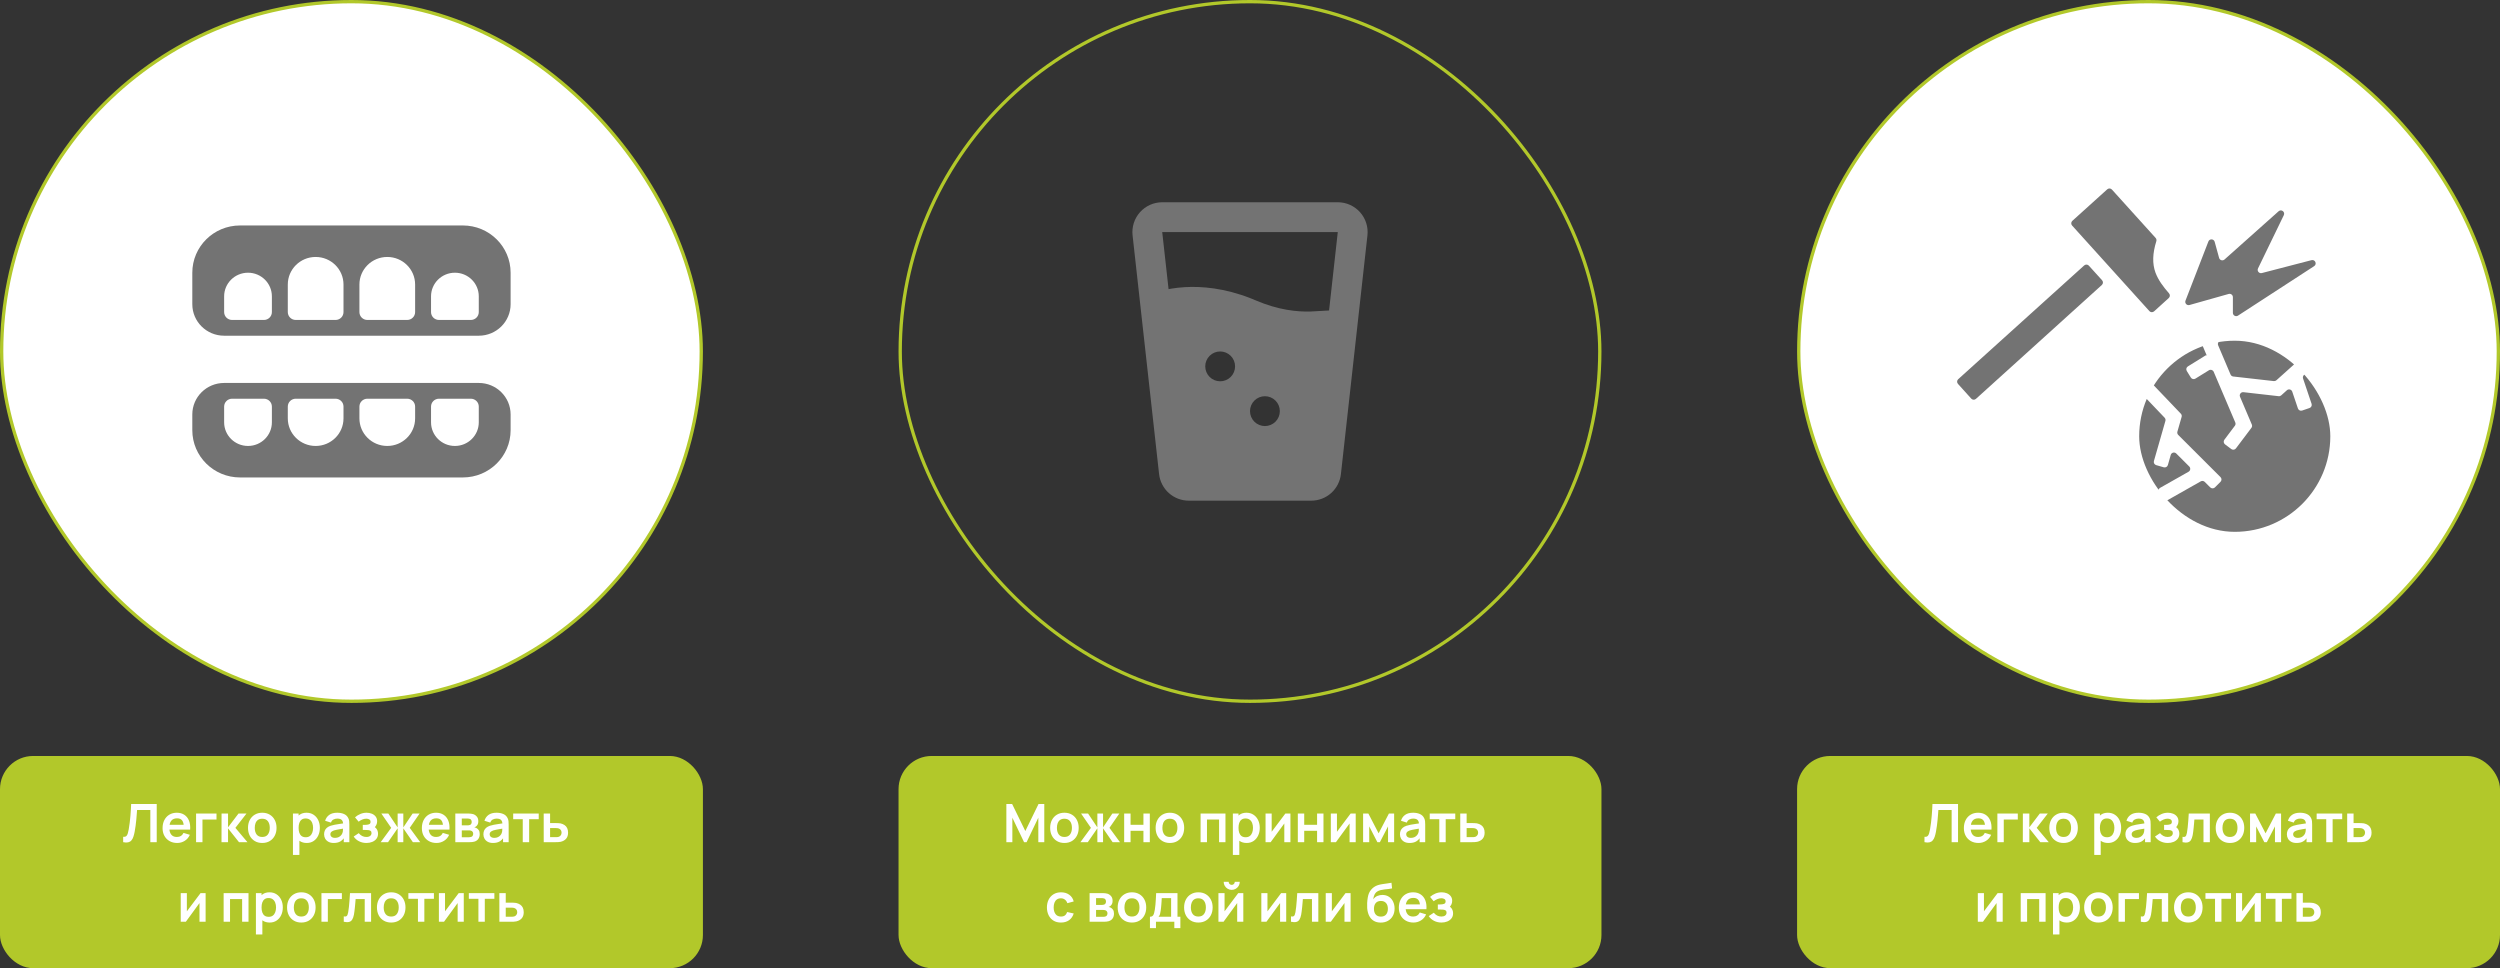
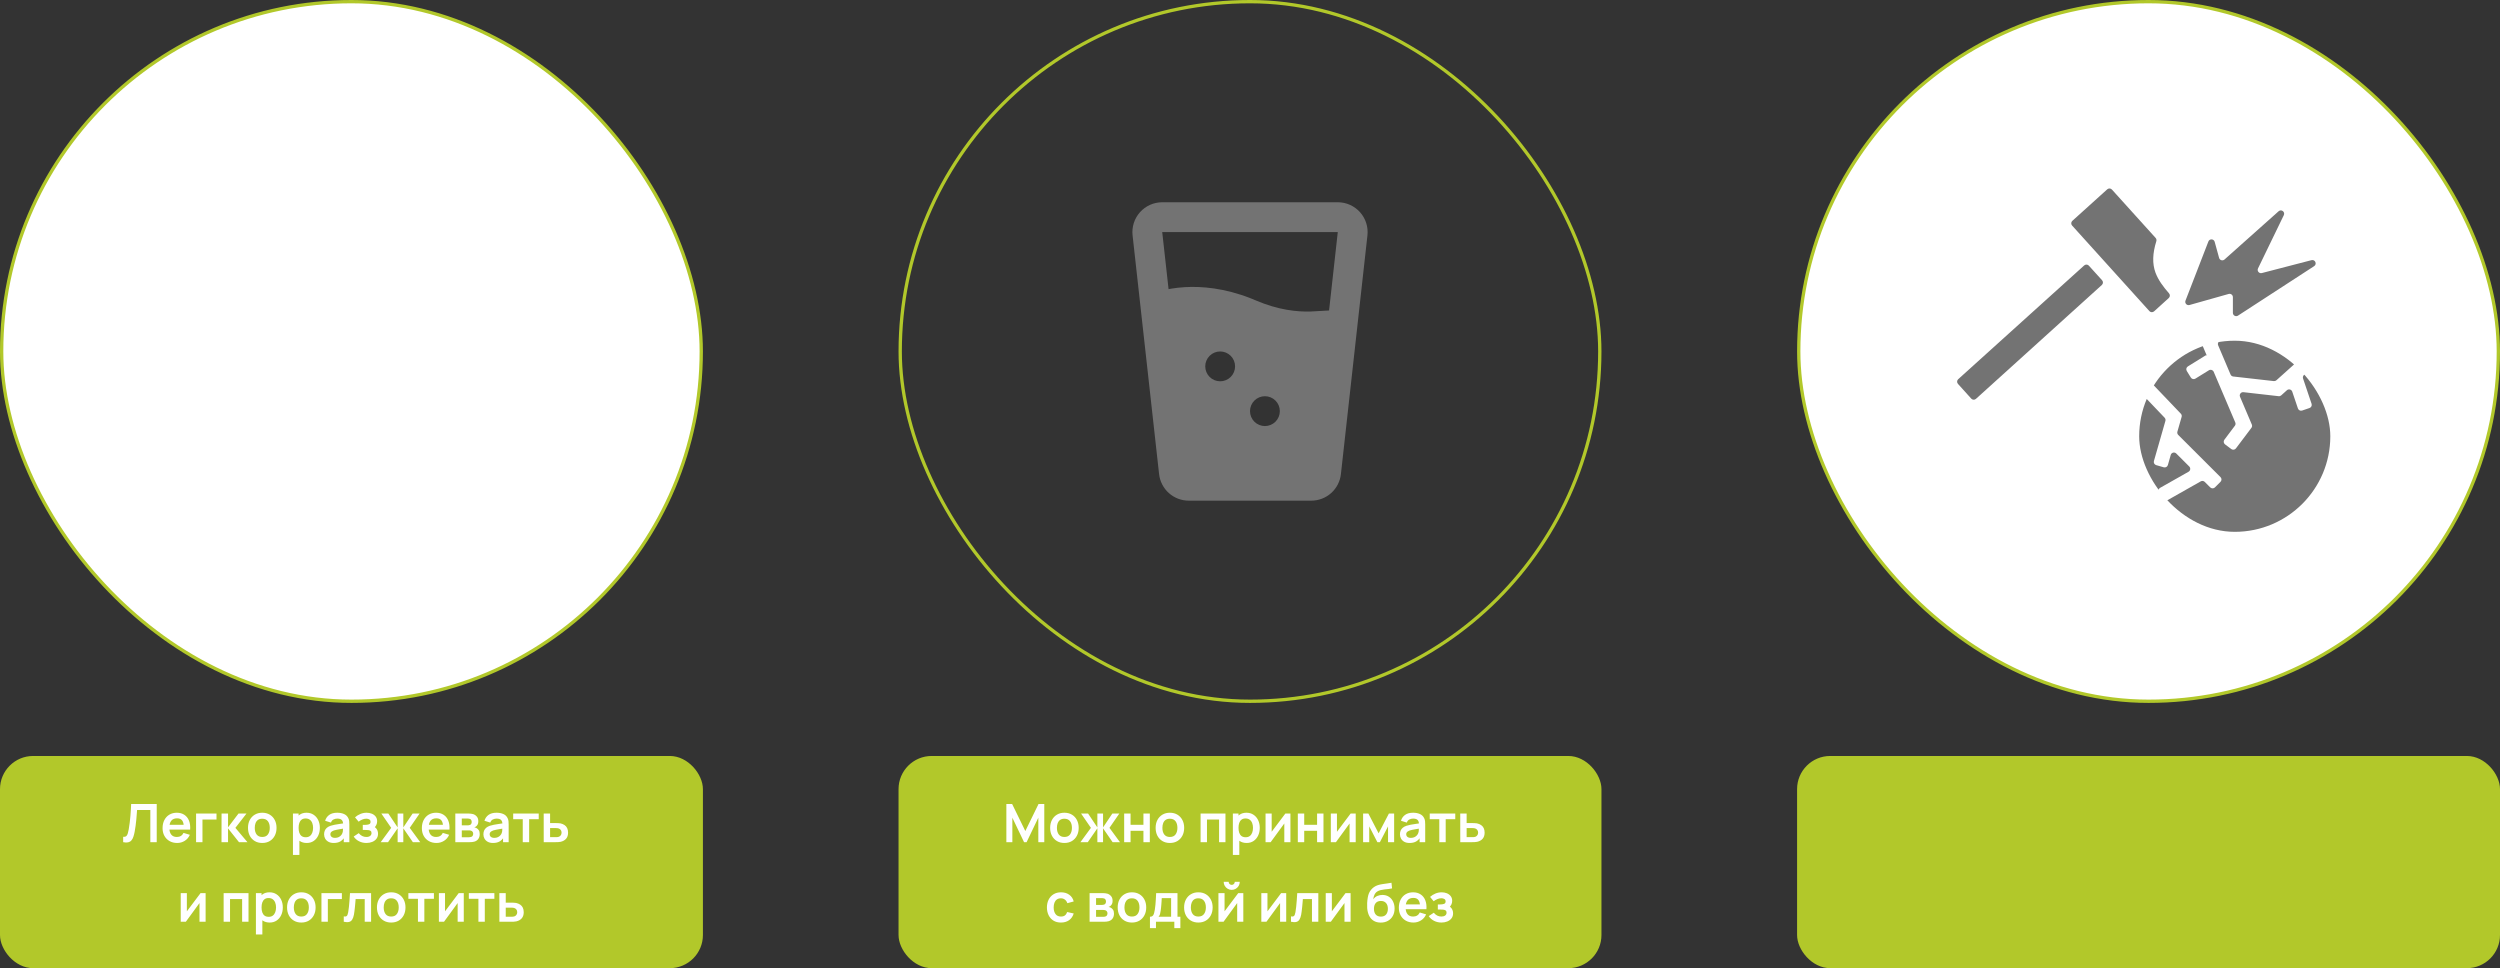
<svg xmlns="http://www.w3.org/2000/svg" width="754" height="292" viewBox="0 0 754 292" fill="none">
  <rect x="0" y="0" width="754" height="292" fill="#333333" stroke="none" />
  <rect y="228" width="212" height="64" rx="10" fill="#B2C82A" />
  <path d="M37.148 254V252.384C37.404 252.4 37.62 252.381 37.796 252.328C37.972 252.269 38.119 252.16 38.236 252C38.359 251.835 38.465 251.603 38.556 251.304C38.647 251 38.735 250.619 38.82 250.16C38.943 249.504 39.044 248.821 39.124 248.112C39.209 247.397 39.282 246.696 39.34 246.008C39.399 245.315 39.444 244.664 39.476 244.056C39.508 243.448 39.535 242.923 39.556 242.48H47.268V254H45.34V244.288H41.34C41.313 244.645 41.282 245.077 41.244 245.584C41.212 246.085 41.167 246.629 41.108 247.216C41.055 247.803 40.986 248.411 40.9 249.04C40.82 249.669 40.721 250.288 40.604 250.896C40.498 251.451 40.37 251.949 40.22 252.392C40.071 252.829 39.871 253.192 39.62 253.48C39.375 253.763 39.052 253.952 38.652 254.048C38.258 254.144 37.756 254.128 37.148 254ZM53.439 254.24C52.564 254.24 51.796 254.051 51.135 253.672C50.473 253.293 49.956 252.768 49.583 252.096C49.215 251.424 49.031 250.651 49.031 249.776C49.031 248.832 49.212 248.013 49.575 247.32C49.937 246.621 50.441 246.08 51.087 245.696C51.732 245.312 52.479 245.12 53.327 245.12C54.223 245.12 54.983 245.331 55.607 245.752C56.236 246.168 56.703 246.757 57.007 247.52C57.311 248.283 57.425 249.181 57.351 250.216H55.439V249.512C55.433 248.573 55.268 247.888 54.943 247.456C54.617 247.024 54.105 246.808 53.407 246.808C52.617 246.808 52.031 247.053 51.647 247.544C51.263 248.029 51.071 248.741 51.071 249.68C51.071 250.555 51.263 251.232 51.647 251.712C52.031 252.192 52.591 252.432 53.327 252.432C53.801 252.432 54.209 252.328 54.551 252.12C54.897 251.907 55.164 251.6 55.351 251.2L57.255 251.776C56.924 252.555 56.412 253.16 55.719 253.592C55.031 254.024 54.271 254.24 53.439 254.24ZM50.463 250.216V248.76H56.407V250.216H50.463ZM59.136 254V245.36H65.296V247.168H61.064V254H59.136ZM66.807 254L66.823 245.36H68.775V249.52L71.935 245.36H74.343L70.991 249.68L74.631 254H72.079L68.775 249.84V254H66.807ZM79.092 254.24C78.228 254.24 77.474 254.045 76.828 253.656C76.183 253.267 75.682 252.731 75.324 252.048C74.972 251.36 74.796 250.571 74.796 249.68C74.796 248.773 74.978 247.979 75.34 247.296C75.703 246.613 76.207 246.08 76.852 245.696C77.498 245.312 78.244 245.12 79.092 245.12C79.962 245.12 80.719 245.315 81.364 245.704C82.01 246.093 82.511 246.632 82.868 247.32C83.226 248.003 83.404 248.789 83.404 249.68C83.404 250.576 83.223 251.368 82.86 252.056C82.503 252.739 82.002 253.275 81.356 253.664C80.711 254.048 79.956 254.24 79.092 254.24ZM79.092 252.432C79.86 252.432 80.431 252.176 80.804 251.664C81.178 251.152 81.364 250.491 81.364 249.68C81.364 248.843 81.175 248.176 80.796 247.68C80.418 247.179 79.85 246.928 79.092 246.928C78.575 246.928 78.148 247.045 77.812 247.28C77.482 247.509 77.236 247.832 77.076 248.248C76.916 248.659 76.836 249.136 76.836 249.68C76.836 250.517 77.026 251.187 77.404 251.688C77.788 252.184 78.351 252.432 79.092 252.432ZM92.522 254.24C91.679 254.24 90.973 254.04 90.402 253.64C89.831 253.24 89.402 252.696 89.114 252.008C88.826 251.315 88.682 250.539 88.682 249.68C88.682 248.811 88.826 248.032 89.114 247.344C89.402 246.656 89.823 246.115 90.378 245.72C90.938 245.32 91.629 245.12 92.45 245.12C93.266 245.12 93.973 245.32 94.57 245.72C95.173 246.115 95.639 246.656 95.97 247.344C96.301 248.027 96.466 248.805 96.466 249.68C96.466 250.544 96.303 251.32 95.978 252.008C95.653 252.696 95.194 253.24 94.602 253.64C94.01 254.04 93.317 254.24 92.522 254.24ZM88.354 257.84V245.36H90.058V251.424H90.298V257.84H88.354ZM92.226 252.512C92.727 252.512 93.141 252.387 93.466 252.136C93.791 251.885 94.031 251.547 94.186 251.12C94.346 250.688 94.426 250.208 94.426 249.68C94.426 249.157 94.346 248.683 94.186 248.256C94.026 247.824 93.778 247.483 93.442 247.232C93.106 246.976 92.679 246.848 92.162 246.848C91.671 246.848 91.271 246.968 90.962 247.208C90.653 247.443 90.423 247.773 90.274 248.2C90.13 248.621 90.058 249.115 90.058 249.68C90.058 250.24 90.13 250.733 90.274 251.16C90.423 251.587 90.655 251.92 90.97 252.16C91.29 252.395 91.709 252.512 92.226 252.512ZM100.645 254.24C100.021 254.24 99.493 254.123 99.061 253.888C98.629 253.648 98.301 253.331 98.077 252.936C97.859 252.541 97.749 252.107 97.749 251.632C97.749 251.216 97.819 250.843 97.957 250.512C98.096 250.176 98.309 249.888 98.597 249.648C98.885 249.403 99.259 249.203 99.717 249.048C100.064 248.936 100.469 248.835 100.933 248.744C101.403 248.653 101.909 248.571 102.453 248.496C103.003 248.416 103.576 248.331 104.173 248.24L103.485 248.632C103.491 248.035 103.357 247.595 103.085 247.312C102.813 247.029 102.355 246.888 101.709 246.888C101.32 246.888 100.944 246.979 100.581 247.16C100.219 247.341 99.965 247.653 99.821 248.096L98.061 247.544C98.275 246.813 98.68 246.227 99.277 245.784C99.88 245.341 100.691 245.12 101.709 245.12C102.477 245.12 103.152 245.245 103.733 245.496C104.32 245.747 104.755 246.157 105.037 246.728C105.192 247.032 105.285 247.344 105.317 247.664C105.349 247.979 105.365 248.323 105.365 248.696V254H103.677V252.128L103.957 252.432C103.568 253.056 103.112 253.515 102.589 253.808C102.072 254.096 101.424 254.24 100.645 254.24ZM101.029 252.704C101.467 252.704 101.84 252.627 102.149 252.472C102.459 252.317 102.704 252.128 102.885 251.904C103.072 251.68 103.197 251.469 103.261 251.272C103.363 251.027 103.419 250.747 103.429 250.432C103.445 250.112 103.453 249.853 103.453 249.656L104.045 249.832C103.464 249.923 102.965 250.003 102.549 250.072C102.133 250.141 101.776 250.208 101.477 250.272C101.179 250.331 100.915 250.397 100.685 250.472C100.461 250.552 100.272 250.645 100.117 250.752C99.963 250.859 99.843 250.981 99.757 251.12C99.677 251.259 99.637 251.421 99.637 251.608C99.637 251.821 99.691 252.011 99.797 252.176C99.904 252.336 100.059 252.464 100.261 252.56C100.469 252.656 100.725 252.704 101.029 252.704ZM110.52 254.24C109.699 254.24 108.949 254.067 108.272 253.72C107.595 253.373 107.061 252.899 106.672 252.296L108.192 251.28C108.501 251.648 108.845 251.933 109.224 252.136C109.603 252.333 110.024 252.432 110.488 252.432C110.973 252.432 111.355 252.325 111.632 252.112C111.909 251.899 112.048 251.613 112.048 251.256C112.048 250.941 111.955 250.72 111.768 250.592C111.581 250.459 111.336 250.379 111.032 250.352C110.728 250.325 110.403 250.312 110.056 250.312H109.416V248.784H110.048C110.533 248.784 110.939 248.728 111.264 248.616C111.595 248.504 111.76 248.256 111.76 247.872C111.76 247.525 111.632 247.28 111.376 247.136C111.12 246.987 110.821 246.912 110.48 246.912C110.064 246.912 109.653 247 109.248 247.176C108.843 247.352 108.48 247.565 108.16 247.816L107.072 246.504C107.552 246.077 108.088 245.741 108.68 245.496C109.272 245.245 109.904 245.12 110.576 245.12C111.131 245.12 111.648 245.216 112.128 245.408C112.613 245.6 113.003 245.888 113.296 246.272C113.595 246.656 113.744 247.131 113.744 247.696C113.744 248.101 113.656 248.483 113.48 248.84C113.309 249.197 113.035 249.536 112.656 249.856L112.632 249.232C112.925 249.355 113.173 249.525 113.376 249.744C113.584 249.963 113.741 250.219 113.848 250.512C113.96 250.805 114.016 251.117 114.016 251.448C114.016 252.051 113.856 252.56 113.536 252.976C113.216 253.392 112.789 253.707 112.256 253.92C111.728 254.133 111.149 254.24 110.52 254.24ZM114.816 254L117.984 249.68L115.008 245.36H117.12L119.928 249.544V245.36H121.64V249.544L124.448 245.36H126.552L123.576 249.68L126.744 254H124.52L121.64 249.816V254H119.928V249.816L117.04 254H114.816ZM131.642 254.24C130.767 254.24 129.999 254.051 129.338 253.672C128.676 253.293 128.159 252.768 127.786 252.096C127.418 251.424 127.234 250.651 127.234 249.776C127.234 248.832 127.415 248.013 127.778 247.32C128.14 246.621 128.644 246.08 129.29 245.696C129.935 245.312 130.682 245.12 131.53 245.12C132.426 245.12 133.186 245.331 133.81 245.752C134.439 246.168 134.906 246.757 135.21 247.52C135.514 248.283 135.628 249.181 135.554 250.216H133.642V249.512C133.636 248.573 133.471 247.888 133.146 247.456C132.82 247.024 132.308 246.808 131.61 246.808C130.82 246.808 130.234 247.053 129.85 247.544C129.466 248.029 129.274 248.741 129.274 249.68C129.274 250.555 129.466 251.232 129.85 251.712C130.234 252.192 130.794 252.432 131.53 252.432C132.004 252.432 132.412 252.328 132.754 252.12C133.1 251.907 133.367 251.6 133.554 251.2L135.458 251.776C135.127 252.555 134.615 253.16 133.922 253.592C133.234 254.024 132.474 254.24 131.642 254.24ZM128.666 250.216V248.76H134.61V250.216H128.666ZM137.323 254V245.36H141.251C141.533 245.36 141.797 245.376 142.043 245.408C142.288 245.44 142.499 245.48 142.675 245.528C143.091 245.651 143.459 245.891 143.779 246.248C144.099 246.6 144.259 247.088 144.259 247.712C144.259 248.08 144.2 248.384 144.083 248.624C143.965 248.859 143.811 249.056 143.619 249.216C143.528 249.291 143.435 249.355 143.339 249.408C143.243 249.461 143.147 249.504 143.051 249.536C143.259 249.568 143.456 249.629 143.643 249.72C143.936 249.864 144.181 250.077 144.379 250.36C144.581 250.643 144.683 251.04 144.683 251.552C144.683 252.133 144.541 252.624 144.259 253.024C143.981 253.419 143.573 253.693 143.035 253.848C142.837 253.901 142.611 253.941 142.355 253.968C142.099 253.989 141.837 254 141.571 254H137.323ZM139.275 252.512H141.435C141.547 252.512 141.669 252.501 141.803 252.48C141.936 252.459 142.056 252.429 142.163 252.392C142.355 252.323 142.493 252.2 142.579 252.024C142.669 251.848 142.715 251.664 142.715 251.472C142.715 251.211 142.648 251.003 142.515 250.848C142.387 250.688 142.232 250.581 142.051 250.528C141.944 250.485 141.827 250.461 141.699 250.456C141.576 250.445 141.475 250.44 141.395 250.44H139.275V252.512ZM139.275 248.928H140.875C141.04 248.928 141.2 248.92 141.355 248.904C141.515 248.883 141.648 248.848 141.755 248.8C141.931 248.731 142.059 248.613 142.139 248.448C142.224 248.283 142.267 248.099 142.267 247.896C142.267 247.683 142.219 247.491 142.123 247.32C142.032 247.144 141.885 247.027 141.683 246.968C141.549 246.915 141.387 246.885 141.195 246.88C141.008 246.875 140.888 246.872 140.835 246.872H139.275V248.928ZM148.692 254.24C148.068 254.24 147.54 254.123 147.108 253.888C146.676 253.648 146.348 253.331 146.124 252.936C145.906 252.541 145.796 252.107 145.796 251.632C145.796 251.216 145.866 250.843 146.004 250.512C146.143 250.176 146.356 249.888 146.644 249.648C146.932 249.403 147.306 249.203 147.764 249.048C148.111 248.936 148.516 248.835 148.98 248.744C149.45 248.653 149.956 248.571 150.5 248.496C151.05 248.416 151.623 248.331 152.22 248.24L151.532 248.632C151.538 248.035 151.404 247.595 151.132 247.312C150.86 247.029 150.402 246.888 149.756 246.888C149.367 246.888 148.991 246.979 148.628 247.16C148.266 247.341 148.012 247.653 147.868 248.096L146.108 247.544C146.322 246.813 146.727 246.227 147.324 245.784C147.927 245.341 148.738 245.12 149.756 245.12C150.524 245.12 151.199 245.245 151.78 245.496C152.367 245.747 152.802 246.157 153.084 246.728C153.239 247.032 153.332 247.344 153.364 247.664C153.396 247.979 153.412 248.323 153.412 248.696V254H151.724V252.128L152.004 252.432C151.615 253.056 151.159 253.515 150.636 253.808C150.119 254.096 149.471 254.24 148.692 254.24ZM149.076 252.704C149.514 252.704 149.887 252.627 150.196 252.472C150.506 252.317 150.751 252.128 150.932 251.904C151.119 251.68 151.244 251.469 151.308 251.272C151.41 251.027 151.466 250.747 151.476 250.432C151.492 250.112 151.5 249.853 151.5 249.656L152.092 249.832C151.511 249.923 151.012 250.003 150.596 250.072C150.18 250.141 149.823 250.208 149.524 250.272C149.226 250.331 148.962 250.397 148.732 250.472C148.508 250.552 148.319 250.645 148.164 250.752C148.01 250.859 147.89 250.981 147.804 251.12C147.724 251.259 147.684 251.421 147.684 251.608C147.684 251.821 147.738 252.011 147.844 252.176C147.951 252.336 148.106 252.464 148.308 252.56C148.516 252.656 148.772 252.704 149.076 252.704ZM157.663 254V247.072H154.775V245.36H162.479V247.072H159.591V254H157.663ZM163.987 254L163.979 245.36H165.907V248.24H167.459C167.699 248.24 167.968 248.245 168.267 248.256C168.571 248.267 168.824 248.291 169.027 248.328C169.512 248.435 169.926 248.605 170.267 248.84C170.614 249.075 170.878 249.381 171.059 249.76C171.24 250.139 171.331 250.595 171.331 251.128C171.331 251.891 171.134 252.501 170.739 252.96C170.35 253.413 169.8 253.723 169.091 253.888C168.878 253.936 168.616 253.968 168.307 253.984C168.003 253.995 167.728 254 167.483 254H163.987ZM165.907 252.488H167.651C167.768 252.488 167.899 252.483 168.043 252.472C168.187 252.461 168.326 252.437 168.459 252.4C168.699 252.336 168.91 252.192 169.091 251.968C169.278 251.739 169.371 251.459 169.371 251.128C169.371 250.781 169.278 250.496 169.091 250.272C168.904 250.048 168.675 249.901 168.403 249.832C168.28 249.8 168.152 249.779 168.019 249.768C167.886 249.757 167.763 249.752 167.651 249.752H165.907V252.488ZM62.014 269.36V278H60.166V272.36L56.054 278H54.51V269.36H56.358V274.856L60.486 269.36H62.014ZM67.448 278V269.36H74.952V278H73.024V271.168H69.376V278H67.448ZM81.35 278.24C80.507 278.24 79.801 278.04 79.23 277.64C78.659 277.24 78.23 276.696 77.942 276.008C77.654 275.315 77.51 274.539 77.51 273.68C77.51 272.811 77.654 272.032 77.942 271.344C78.23 270.656 78.651 270.115 79.206 269.72C79.766 269.32 80.457 269.12 81.278 269.12C82.094 269.12 82.801 269.32 83.398 269.72C84.001 270.115 84.468 270.656 84.798 271.344C85.129 272.027 85.294 272.805 85.294 273.68C85.294 274.544 85.132 275.32 84.806 276.008C84.481 276.696 84.022 277.24 83.43 277.64C82.838 278.04 82.145 278.24 81.35 278.24ZM77.182 281.84V269.36H78.886V275.424H79.126V281.84H77.182ZM81.054 276.512C81.555 276.512 81.969 276.387 82.294 276.136C82.62 275.885 82.859 275.547 83.014 275.12C83.174 274.688 83.254 274.208 83.254 273.68C83.254 273.157 83.174 272.683 83.014 272.256C82.854 271.824 82.606 271.483 82.27 271.232C81.934 270.976 81.507 270.848 80.99 270.848C80.499 270.848 80.1 270.968 79.79 271.208C79.481 271.443 79.251 271.773 79.102 272.2C78.958 272.621 78.886 273.115 78.886 273.68C78.886 274.24 78.958 274.733 79.102 275.16C79.251 275.587 79.484 275.92 79.798 276.16C80.118 276.395 80.537 276.512 81.054 276.512ZM90.874 278.24C90.01 278.24 89.255 278.045 88.609 277.656C87.964 277.267 87.463 276.731 87.106 276.048C86.754 275.36 86.578 274.571 86.578 273.68C86.578 272.773 86.759 271.979 87.121 271.296C87.484 270.613 87.988 270.08 88.633 269.696C89.279 269.312 90.025 269.12 90.874 269.12C91.743 269.12 92.5 269.315 93.145 269.704C93.791 270.093 94.292 270.632 94.65 271.32C95.007 272.003 95.186 272.789 95.186 273.68C95.186 274.576 95.004 275.368 94.641 276.056C94.284 276.739 93.783 277.275 93.138 277.664C92.492 278.048 91.737 278.24 90.874 278.24ZM90.874 276.432C91.641 276.432 92.212 276.176 92.585 275.664C92.959 275.152 93.145 274.491 93.145 273.68C93.145 272.843 92.956 272.176 92.578 271.68C92.199 271.179 91.631 270.928 90.874 270.928C90.356 270.928 89.93 271.045 89.594 271.28C89.263 271.509 89.017 271.832 88.858 272.248C88.698 272.659 88.618 273.136 88.618 273.68C88.618 274.517 88.807 275.187 89.186 275.688C89.57 276.184 90.132 276.432 90.874 276.432ZM96.948 278V269.36H103.108V271.168H98.876V278H96.948ZM103.679 278V276.384C103.994 276.443 104.237 276.437 104.407 276.368C104.578 276.293 104.706 276.155 104.791 275.952C104.877 275.749 104.951 275.48 105.015 275.144C105.101 274.669 105.175 274.123 105.239 273.504C105.309 272.885 105.367 272.224 105.415 271.52C105.469 270.816 105.517 270.096 105.559 269.36H111.919V278H109.999V271.168H107.255C107.229 271.515 107.197 271.904 107.159 272.336C107.122 272.763 107.082 273.195 107.039 273.632C106.997 274.069 106.949 274.485 106.895 274.88C106.847 275.269 106.797 275.603 106.743 275.88C106.621 276.504 106.445 276.997 106.215 277.36C105.991 277.723 105.677 277.955 105.271 278.056C104.866 278.163 104.335 278.144 103.679 278ZM117.983 278.24C117.119 278.24 116.364 278.045 115.719 277.656C115.074 277.267 114.572 276.731 114.215 276.048C113.863 275.36 113.687 274.571 113.687 273.68C113.687 272.773 113.868 271.979 114.231 271.296C114.594 270.613 115.098 270.08 115.743 269.696C116.388 269.312 117.135 269.12 117.983 269.12C118.852 269.12 119.61 269.315 120.255 269.704C120.9 270.093 121.402 270.632 121.759 271.32C122.116 272.003 122.295 272.789 122.295 273.68C122.295 274.576 122.114 275.368 121.751 276.056C121.394 276.739 120.892 277.275 120.247 277.664C119.602 278.048 118.847 278.24 117.983 278.24ZM117.983 276.432C118.751 276.432 119.322 276.176 119.695 275.664C120.068 275.152 120.255 274.491 120.255 273.68C120.255 272.843 120.066 272.176 119.687 271.68C119.308 271.179 118.74 270.928 117.983 270.928C117.466 270.928 117.039 271.045 116.703 271.28C116.372 271.509 116.127 271.832 115.967 272.248C115.807 272.659 115.727 273.136 115.727 273.68C115.727 274.517 115.916 275.187 116.295 275.688C116.679 276.184 117.242 276.432 117.983 276.432ZM126.054 278V271.072H123.166V269.36H130.87V271.072H127.982V278H126.054ZM139.874 269.36V278H138.026V272.36L133.914 278H132.37V269.36H134.218V274.856L138.346 269.36H139.874ZM144.288 278V271.072H141.4V269.36H149.104V271.072H146.216V278H144.288ZM150.612 278L150.604 269.36H152.532V272.24H154.084C154.324 272.24 154.593 272.245 154.892 272.256C155.196 272.267 155.449 272.291 155.652 272.328C156.137 272.435 156.551 272.605 156.892 272.84C157.239 273.075 157.503 273.381 157.684 273.76C157.865 274.139 157.956 274.595 157.956 275.128C157.956 275.891 157.759 276.501 157.364 276.96C156.975 277.413 156.425 277.723 155.716 277.888C155.503 277.936 155.241 277.968 154.932 277.984C154.628 277.995 154.353 278 154.108 278H150.612ZM152.532 276.488H154.276C154.393 276.488 154.524 276.483 154.668 276.472C154.812 276.461 154.951 276.437 155.084 276.4C155.324 276.336 155.535 276.192 155.716 275.968C155.903 275.739 155.996 275.459 155.996 275.128C155.996 274.781 155.903 274.496 155.716 274.272C155.529 274.048 155.3 273.901 155.028 273.832C154.905 273.8 154.777 273.779 154.644 273.768C154.511 273.757 154.388 273.752 154.276 273.752H152.532V276.488Z" fill="white" />
  <rect x="542" y="228" width="212" height="64" rx="10" fill="#B2C82A" />
-   <path d="M580.422 254V252.384C580.678 252.4 580.894 252.381 581.07 252.328C581.246 252.269 581.392 252.16 581.51 252C581.632 251.835 581.739 251.603 581.83 251.304C581.92 251 582.008 250.619 582.094 250.16C582.216 249.504 582.318 248.821 582.398 248.112C582.483 247.397 582.555 246.696 582.614 246.008C582.672 245.315 582.718 244.664 582.75 244.056C582.782 243.448 582.808 242.923 582.83 242.48H590.542V254H588.614V244.288H584.614C584.587 244.645 584.555 245.077 584.518 245.584C584.486 246.085 584.44 246.629 584.382 247.216C584.328 247.803 584.259 248.411 584.174 249.04C584.094 249.669 583.995 250.288 583.878 250.896C583.771 251.451 583.643 251.949 583.494 252.392C583.344 252.829 583.144 253.192 582.894 253.48C582.648 253.763 582.326 253.952 581.926 254.048C581.531 254.144 581.03 254.128 580.422 254ZM596.712 254.24C595.837 254.24 595.069 254.051 594.408 253.672C593.747 253.293 593.229 252.768 592.856 252.096C592.488 251.424 592.304 250.651 592.304 249.776C592.304 248.832 592.485 248.013 592.848 247.32C593.211 246.621 593.715 246.08 594.36 245.696C595.005 245.312 595.752 245.12 596.6 245.12C597.496 245.12 598.256 245.331 598.88 245.752C599.509 246.168 599.976 246.757 600.28 247.52C600.584 248.283 600.699 249.181 600.624 250.216H598.712V249.512C598.707 248.573 598.541 247.888 598.216 247.456C597.891 247.024 597.379 246.808 596.68 246.808C595.891 246.808 595.304 247.053 594.92 247.544C594.536 248.029 594.344 248.741 594.344 249.68C594.344 250.555 594.536 251.232 594.92 251.712C595.304 252.192 595.864 252.432 596.6 252.432C597.075 252.432 597.483 252.328 597.824 252.12C598.171 251.907 598.437 251.6 598.624 251.2L600.528 251.776C600.197 252.555 599.685 253.16 598.992 253.592C598.304 254.024 597.544 254.24 596.712 254.24ZM593.736 250.216V248.76H599.68V250.216H593.736ZM602.409 254V245.36H608.569V247.168H604.337V254H602.409ZM610.081 254L610.097 245.36H612.049V249.52L615.209 245.36H617.617L614.265 249.68L617.905 254H615.353L612.049 249.84V254H610.081ZM622.366 254.24C621.502 254.24 620.747 254.045 620.102 253.656C619.456 253.267 618.955 252.731 618.598 252.048C618.246 251.36 618.07 250.571 618.07 249.68C618.07 248.773 618.251 247.979 618.614 247.296C618.976 246.613 619.48 246.08 620.126 245.696C620.771 245.312 621.518 245.12 622.366 245.12C623.235 245.12 623.992 245.315 624.638 245.704C625.283 246.093 625.784 246.632 626.142 247.32C626.499 248.003 626.678 248.789 626.678 249.68C626.678 250.576 626.496 251.368 626.134 252.056C625.776 252.739 625.275 253.275 624.63 253.664C623.984 254.048 623.23 254.24 622.366 254.24ZM622.366 252.432C623.134 252.432 623.704 252.176 624.078 251.664C624.451 251.152 624.638 250.491 624.638 249.68C624.638 248.843 624.448 248.176 624.07 247.68C623.691 247.179 623.123 246.928 622.366 246.928C621.848 246.928 621.422 247.045 621.086 247.28C620.755 247.509 620.51 247.832 620.35 248.248C620.19 248.659 620.11 249.136 620.11 249.68C620.11 250.517 620.299 251.187 620.678 251.688C621.062 252.184 621.624 252.432 622.366 252.432ZM635.795 254.24C634.953 254.24 634.246 254.04 633.675 253.64C633.105 253.24 632.675 252.696 632.387 252.008C632.099 251.315 631.955 250.539 631.955 249.68C631.955 248.811 632.099 248.032 632.387 247.344C632.675 246.656 633.097 246.115 633.651 245.72C634.211 245.32 634.902 245.12 635.723 245.12C636.539 245.12 637.246 245.32 637.843 245.72C638.446 246.115 638.913 246.656 639.243 247.344C639.574 248.027 639.739 248.805 639.739 249.68C639.739 250.544 639.577 251.32 639.251 252.008C638.926 252.696 638.467 253.24 637.875 253.64C637.283 254.04 636.59 254.24 635.795 254.24ZM631.627 257.84V245.36H633.331V251.424H633.571V257.84H631.627ZM635.499 252.512C636.001 252.512 636.414 252.387 636.739 252.136C637.065 251.885 637.305 251.547 637.459 251.12C637.619 250.688 637.699 250.208 637.699 249.68C637.699 249.157 637.619 248.683 637.459 248.256C637.299 247.824 637.051 247.483 636.715 247.232C636.379 246.976 635.953 246.848 635.435 246.848C634.945 246.848 634.545 246.968 634.235 247.208C633.926 247.443 633.697 247.773 633.547 248.2C633.403 248.621 633.331 249.115 633.331 249.68C633.331 250.24 633.403 250.733 633.547 251.16C633.697 251.587 633.929 251.92 634.243 252.16C634.563 252.395 634.982 252.512 635.499 252.512ZM643.919 254.24C643.295 254.24 642.767 254.123 642.335 253.888C641.903 253.648 641.575 253.331 641.351 252.936C641.132 252.541 641.023 252.107 641.023 251.632C641.023 251.216 641.092 250.843 641.231 250.512C641.369 250.176 641.583 249.888 641.871 249.648C642.159 249.403 642.532 249.203 642.991 249.048C643.337 248.936 643.743 248.835 644.207 248.744C644.676 248.653 645.183 248.571 645.727 248.496C646.276 248.416 646.849 248.331 647.447 248.24L646.759 248.632C646.764 248.035 646.631 247.595 646.359 247.312C646.087 247.029 645.628 246.888 644.983 246.888C644.593 246.888 644.217 246.979 643.855 247.16C643.492 247.341 643.239 247.653 643.095 248.096L641.335 247.544C641.548 246.813 641.953 246.227 642.551 245.784C643.153 245.341 643.964 245.12 644.983 245.12C645.751 245.12 646.425 245.245 647.007 245.496C647.593 245.747 648.028 246.157 648.311 246.728C648.465 247.032 648.559 247.344 648.591 247.664C648.623 247.979 648.639 248.323 648.639 248.696V254H646.951V252.128L647.231 252.432C646.841 253.056 646.385 253.515 645.863 253.808C645.345 254.096 644.697 254.24 643.919 254.24ZM644.303 252.704C644.74 252.704 645.113 252.627 645.423 252.472C645.732 252.317 645.977 252.128 646.159 251.904C646.345 251.68 646.471 251.469 646.535 251.272C646.636 251.027 646.692 250.747 646.703 250.432C646.719 250.112 646.727 249.853 646.727 249.656L647.319 249.832C646.737 249.923 646.239 250.003 645.823 250.072C645.407 250.141 645.049 250.208 644.751 250.272C644.452 250.331 644.188 250.397 643.959 250.472C643.735 250.552 643.545 250.645 643.391 250.752C643.236 250.859 643.116 250.981 643.031 251.12C642.951 251.259 642.911 251.421 642.911 251.608C642.911 251.821 642.964 252.011 643.071 252.176C643.177 252.336 643.332 252.464 643.535 252.56C643.743 252.656 643.999 252.704 644.303 252.704ZM653.794 254.24C652.972 254.24 652.223 254.067 651.546 253.72C650.868 253.373 650.335 252.899 649.946 252.296L651.466 251.28C651.775 251.648 652.119 251.933 652.498 252.136C652.876 252.333 653.298 252.432 653.762 252.432C654.247 252.432 654.628 252.325 654.906 252.112C655.183 251.899 655.322 251.613 655.322 251.256C655.322 250.941 655.228 250.72 655.042 250.592C654.855 250.459 654.61 250.379 654.306 250.352C654.002 250.325 653.676 250.312 653.33 250.312H652.69V248.784H653.322C653.807 248.784 654.212 248.728 654.538 248.616C654.868 248.504 655.034 248.256 655.034 247.872C655.034 247.525 654.906 247.28 654.65 247.136C654.394 246.987 654.095 246.912 653.754 246.912C653.338 246.912 652.927 247 652.522 247.176C652.116 247.352 651.754 247.565 651.434 247.816L650.346 246.504C650.826 246.077 651.362 245.741 651.954 245.496C652.546 245.245 653.178 245.12 653.85 245.12C654.404 245.12 654.922 245.216 655.402 245.408C655.887 245.6 656.276 245.888 656.57 246.272C656.868 246.656 657.018 247.131 657.018 247.696C657.018 248.101 656.93 248.483 656.754 248.84C656.583 249.197 656.308 249.536 655.93 249.856L655.906 249.232C656.199 249.355 656.447 249.525 656.65 249.744C656.858 249.963 657.015 250.219 657.122 250.512C657.234 250.805 657.29 251.117 657.29 251.448C657.29 252.051 657.13 252.56 656.81 252.976C656.49 253.392 656.063 253.707 655.53 253.92C655.002 254.133 654.423 254.24 653.794 254.24ZM658.25 254V252.384C658.564 252.443 658.807 252.437 658.978 252.368C659.148 252.293 659.276 252.155 659.362 251.952C659.447 251.749 659.522 251.48 659.586 251.144C659.671 250.669 659.746 250.123 659.81 249.504C659.879 248.885 659.938 248.224 659.986 247.52C660.039 246.816 660.087 246.096 660.13 245.36H666.49V254H664.57V247.168H661.826C661.799 247.515 661.767 247.904 661.73 248.336C661.692 248.763 661.652 249.195 661.61 249.632C661.567 250.069 661.519 250.485 661.466 250.88C661.418 251.269 661.367 251.603 661.314 251.88C661.191 252.504 661.015 252.997 660.786 253.36C660.562 253.723 660.247 253.955 659.842 254.056C659.436 254.163 658.906 254.144 658.25 254ZM672.553 254.24C671.689 254.24 670.935 254.045 670.289 253.656C669.644 253.267 669.143 252.731 668.785 252.048C668.433 251.36 668.257 250.571 668.257 249.68C668.257 248.773 668.439 247.979 668.801 247.296C669.164 246.613 669.668 246.08 670.313 245.696C670.959 245.312 671.705 245.12 672.553 245.12C673.423 245.12 674.18 245.315 674.825 245.704C675.471 246.093 675.972 246.632 676.329 247.32C676.687 248.003 676.865 248.789 676.865 249.68C676.865 250.576 676.684 251.368 676.321 252.056C675.964 252.739 675.463 253.275 674.817 253.664C674.172 254.048 673.417 254.24 672.553 254.24ZM672.553 252.432C673.321 252.432 673.892 252.176 674.265 251.664C674.639 251.152 674.825 250.491 674.825 249.68C674.825 248.843 674.636 248.176 674.257 247.68C673.879 247.179 673.311 246.928 672.553 246.928C672.036 246.928 671.609 247.045 671.273 247.28C670.943 247.509 670.697 247.832 670.537 248.248C670.377 248.659 670.297 249.136 670.297 249.68C670.297 250.517 670.487 251.187 670.865 251.688C671.249 252.184 671.812 252.432 672.553 252.432ZM678.612 254V245.36H680.196L683.292 251.328L686.396 245.36H687.972V254H686.132V249.24L683.676 254H682.916L680.46 249.24V254H678.612ZM692.622 254.24C691.998 254.24 691.47 254.123 691.038 253.888C690.606 253.648 690.278 253.331 690.054 252.936C689.835 252.541 689.726 252.107 689.726 251.632C689.726 251.216 689.795 250.843 689.934 250.512C690.073 250.176 690.286 249.888 690.574 249.648C690.862 249.403 691.235 249.203 691.694 249.048C692.041 248.936 692.446 248.835 692.91 248.744C693.379 248.653 693.886 248.571 694.43 248.496C694.979 248.416 695.553 248.331 696.15 248.24L695.462 248.632C695.467 248.035 695.334 247.595 695.062 247.312C694.79 247.029 694.331 246.888 693.686 246.888C693.297 246.888 692.921 246.979 692.558 247.16C692.195 247.341 691.942 247.653 691.798 248.096L690.038 247.544C690.251 246.813 690.657 246.227 691.254 245.784C691.857 245.341 692.667 245.12 693.686 245.12C694.454 245.12 695.129 245.245 695.71 245.496C696.297 245.747 696.731 246.157 697.014 246.728C697.169 247.032 697.262 247.344 697.294 247.664C697.326 247.979 697.342 248.323 697.342 248.696V254H695.654V252.128L695.934 252.432C695.545 253.056 695.089 253.515 694.566 253.808C694.049 254.096 693.401 254.24 692.622 254.24ZM693.006 252.704C693.443 252.704 693.817 252.627 694.126 252.472C694.435 252.317 694.681 252.128 694.862 251.904C695.049 251.68 695.174 251.469 695.238 251.272C695.339 251.027 695.395 250.747 695.406 250.432C695.422 250.112 695.43 249.853 695.43 249.656L696.022 249.832C695.441 249.923 694.942 250.003 694.526 250.072C694.11 250.141 693.753 250.208 693.454 250.272C693.155 250.331 692.891 250.397 692.662 250.472C692.438 250.552 692.249 250.645 692.094 250.752C691.939 250.859 691.819 250.981 691.734 251.12C691.654 251.259 691.614 251.421 691.614 251.608C691.614 251.821 691.667 252.011 691.774 252.176C691.881 252.336 692.035 252.464 692.238 252.56C692.446 252.656 692.702 252.704 693.006 252.704ZM701.593 254V247.072H698.705V245.36H706.409V247.072H703.521V254H701.593ZM707.917 254L707.909 245.36H709.837V248.24H711.389C711.629 248.24 711.898 248.245 712.197 248.256C712.501 248.267 712.754 248.291 712.957 248.328C713.442 248.435 713.855 248.605 714.197 248.84C714.543 249.075 714.807 249.381 714.989 249.76C715.17 250.139 715.261 250.595 715.261 251.128C715.261 251.891 715.063 252.501 714.669 252.96C714.279 253.413 713.73 253.723 713.021 253.888C712.807 253.936 712.546 253.968 712.237 253.984C711.933 253.995 711.658 254 711.413 254H707.917ZM709.837 252.488H711.581C711.698 252.488 711.829 252.483 711.973 252.472C712.117 252.461 712.255 252.437 712.389 252.4C712.629 252.336 712.839 252.192 713.021 251.968C713.207 251.739 713.301 251.459 713.301 251.128C713.301 250.781 713.207 250.496 713.021 250.272C712.834 250.048 712.605 249.901 712.333 249.832C712.21 249.8 712.082 249.779 711.949 249.768C711.815 249.757 711.693 249.752 711.581 249.752H709.837V252.488ZM604.014 269.36V278H602.166V272.36L598.054 278H596.51V269.36H598.358V274.856L602.486 269.36H604.014ZM609.448 278V269.36H616.952V278H615.024V271.168H611.376V278H609.448ZM623.35 278.24C622.507 278.24 621.801 278.04 621.23 277.64C620.659 277.24 620.23 276.696 619.942 276.008C619.654 275.315 619.51 274.539 619.51 273.68C619.51 272.811 619.654 272.032 619.942 271.344C620.23 270.656 620.651 270.115 621.206 269.72C621.766 269.32 622.457 269.12 623.278 269.12C624.094 269.12 624.801 269.32 625.398 269.72C626.001 270.115 626.467 270.656 626.798 271.344C627.129 272.027 627.294 272.805 627.294 273.68C627.294 274.544 627.131 275.32 626.806 276.008C626.481 276.696 626.022 277.24 625.43 277.64C624.838 278.04 624.145 278.24 623.35 278.24ZM619.182 281.84V269.36H620.886V275.424H621.126V281.84H619.182ZM623.054 276.512C623.555 276.512 623.969 276.387 624.294 276.136C624.619 275.885 624.859 275.547 625.014 275.12C625.174 274.688 625.254 274.208 625.254 273.68C625.254 273.157 625.174 272.683 625.014 272.256C624.854 271.824 624.606 271.483 624.27 271.232C623.934 270.976 623.507 270.848 622.99 270.848C622.499 270.848 622.099 270.968 621.79 271.208C621.481 271.443 621.251 271.773 621.102 272.2C620.958 272.621 620.886 273.115 620.886 273.68C620.886 274.24 620.958 274.733 621.102 275.16C621.251 275.587 621.483 275.92 621.798 276.16C622.118 276.395 622.537 276.512 623.054 276.512ZM632.874 278.24C632.01 278.24 631.255 278.045 630.61 277.656C629.964 277.267 629.463 276.731 629.106 276.048C628.754 275.36 628.578 274.571 628.578 273.68C628.578 272.773 628.759 271.979 629.122 271.296C629.484 270.613 629.988 270.08 630.634 269.696C631.279 269.312 632.026 269.12 632.874 269.12C633.743 269.12 634.5 269.315 635.146 269.704C635.791 270.093 636.292 270.632 636.65 271.32C637.007 272.003 637.186 272.789 637.186 273.68C637.186 274.576 637.004 275.368 636.642 276.056C636.284 276.739 635.783 277.275 635.138 277.664C634.492 278.048 633.738 278.24 632.874 278.24ZM632.874 276.432C633.642 276.432 634.212 276.176 634.586 275.664C634.959 275.152 635.146 274.491 635.146 273.68C635.146 272.843 634.956 272.176 634.578 271.68C634.199 271.179 633.631 270.928 632.874 270.928C632.356 270.928 631.93 271.045 631.594 271.28C631.263 271.509 631.018 271.832 630.858 272.248C630.698 272.659 630.618 273.136 630.618 273.68C630.618 274.517 630.807 275.187 631.186 275.688C631.57 276.184 632.132 276.432 632.874 276.432ZM638.948 278V269.36H645.108V271.168H640.876V278H638.948ZM645.679 278V276.384C645.994 276.443 646.237 276.437 646.407 276.368C646.578 276.293 646.706 276.155 646.791 275.952C646.877 275.749 646.951 275.48 647.015 275.144C647.101 274.669 647.175 274.123 647.239 273.504C647.309 272.885 647.367 272.224 647.415 271.52C647.469 270.816 647.517 270.096 647.559 269.36H653.919V278H651.999V271.168H649.255C649.229 271.515 649.197 271.904 649.159 272.336C649.122 272.763 649.082 273.195 649.039 273.632C648.997 274.069 648.949 274.485 648.895 274.88C648.847 275.269 648.797 275.603 648.743 275.88C648.621 276.504 648.445 276.997 648.215 277.36C647.991 277.723 647.677 277.955 647.271 278.056C646.866 278.163 646.335 278.144 645.679 278ZM659.983 278.24C659.119 278.24 658.364 278.045 657.719 277.656C657.074 277.267 656.572 276.731 656.215 276.048C655.863 275.36 655.687 274.571 655.687 273.68C655.687 272.773 655.868 271.979 656.231 271.296C656.594 270.613 657.098 270.08 657.743 269.696C658.388 269.312 659.135 269.12 659.983 269.12C660.852 269.12 661.61 269.315 662.255 269.704C662.9 270.093 663.402 270.632 663.759 271.32C664.116 272.003 664.295 272.789 664.295 273.68C664.295 274.576 664.114 275.368 663.751 276.056C663.394 276.739 662.892 277.275 662.247 277.664C661.602 278.048 660.847 278.24 659.983 278.24ZM659.983 276.432C660.751 276.432 661.322 276.176 661.695 275.664C662.068 275.152 662.255 274.491 662.255 273.68C662.255 272.843 662.066 272.176 661.687 271.68C661.308 271.179 660.74 270.928 659.983 270.928C659.466 270.928 659.039 271.045 658.703 271.28C658.372 271.509 658.127 271.832 657.967 272.248C657.807 272.659 657.727 273.136 657.727 273.68C657.727 274.517 657.916 275.187 658.295 275.688C658.679 276.184 659.242 276.432 659.983 276.432ZM668.054 278V271.072H665.166V269.36H672.87V271.072H669.982V278H668.054ZM681.874 269.36V278H680.026V272.36L675.914 278H674.37V269.36H676.218V274.856L680.346 269.36H681.874ZM686.288 278V271.072H683.4V269.36H691.104V271.072H688.216V278H686.288ZM692.612 278L692.604 269.36H694.532V272.24H696.084C696.324 272.24 696.593 272.245 696.892 272.256C697.196 272.267 697.449 272.291 697.652 272.328C698.137 272.435 698.551 272.605 698.892 272.84C699.239 273.075 699.503 273.381 699.684 273.76C699.865 274.139 699.956 274.595 699.956 275.128C699.956 275.891 699.759 276.501 699.364 276.96C698.975 277.413 698.425 277.723 697.716 277.888C697.503 277.936 697.241 277.968 696.932 277.984C696.628 277.995 696.353 278 696.108 278H692.612ZM694.532 276.488H696.276C696.393 276.488 696.524 276.483 696.668 276.472C696.812 276.461 696.951 276.437 697.084 276.4C697.324 276.336 697.535 276.192 697.716 275.968C697.903 275.739 697.996 275.459 697.996 275.128C697.996 274.781 697.903 274.496 697.716 274.272C697.529 274.048 697.3 273.901 697.028 273.832C696.905 273.8 696.777 273.779 696.644 273.768C696.511 273.757 696.388 273.752 696.276 273.752H694.532V276.488Z" fill="white" />
  <rect x="271" y="228" width="212" height="64" rx="10" fill="#B2C82A" />
  <path d="M303.518 254V242.48H305.254L309.238 250.64L313.222 242.48H314.958V254H313.158V246.616L309.622 254H308.854L305.326 246.616V254H303.518ZM321.022 254.24C320.158 254.24 319.403 254.045 318.758 253.656C318.113 253.267 317.611 252.731 317.254 252.048C316.902 251.36 316.726 250.571 316.726 249.68C316.726 248.773 316.907 247.979 317.27 247.296C317.633 246.613 318.137 246.08 318.782 245.696C319.427 245.312 320.174 245.12 321.022 245.12C321.891 245.12 322.649 245.315 323.294 245.704C323.939 246.093 324.441 246.632 324.798 247.32C325.155 248.003 325.334 248.789 325.334 249.68C325.334 250.576 325.153 251.368 324.79 252.056C324.433 252.739 323.931 253.275 323.286 253.664C322.641 254.048 321.886 254.24 321.022 254.24ZM321.022 252.432C321.79 252.432 322.361 252.176 322.734 251.664C323.107 251.152 323.294 250.491 323.294 249.68C323.294 248.843 323.105 248.176 322.726 247.68C322.347 247.179 321.779 246.928 321.022 246.928C320.505 246.928 320.078 247.045 319.742 247.28C319.411 247.509 319.166 247.832 319.006 248.248C318.846 248.659 318.766 249.136 318.766 249.68C318.766 250.517 318.955 251.187 319.334 251.688C319.718 252.184 320.281 252.432 321.022 252.432ZM325.855 254L329.023 249.68L326.047 245.36H328.159L330.967 249.544V245.36H332.679V249.544L335.487 245.36H337.591L334.615 249.68L337.783 254H335.559L332.679 249.816V254H330.967V249.816L328.079 254H325.855ZM339.049 254V245.36H340.977V248.768H344.857V245.36H346.785V254H344.857V250.576H340.977V254H339.049ZM352.834 254.24C351.97 254.24 351.216 254.045 350.57 253.656C349.925 253.267 349.424 252.731 349.066 252.048C348.714 251.36 348.538 250.571 348.538 249.68C348.538 248.773 348.72 247.979 349.082 247.296C349.445 246.613 349.949 246.08 350.594 245.696C351.24 245.312 351.986 245.12 352.834 245.12C353.704 245.12 354.461 245.315 355.106 245.704C355.752 246.093 356.253 246.632 356.61 247.32C356.968 248.003 357.146 248.789 357.146 249.68C357.146 250.576 356.965 251.368 356.602 252.056C356.245 252.739 355.744 253.275 355.098 253.664C354.453 254.048 353.698 254.24 352.834 254.24ZM352.834 252.432C353.602 252.432 354.173 252.176 354.546 251.664C354.92 251.152 355.106 250.491 355.106 249.68C355.106 248.843 354.917 248.176 354.538 247.68C354.16 247.179 353.592 246.928 352.834 246.928C352.317 246.928 351.89 247.045 351.554 247.28C351.224 247.509 350.978 247.832 350.818 248.248C350.658 248.659 350.578 249.136 350.578 249.68C350.578 250.517 350.768 251.187 351.146 251.688C351.53 252.184 352.093 252.432 352.834 252.432ZM362.096 254V245.36H369.6V254H367.672V247.168H364.024V254H362.096ZM375.999 254.24C375.156 254.24 374.449 254.04 373.879 253.64C373.308 253.24 372.879 252.696 372.591 252.008C372.303 251.315 372.159 250.539 372.159 249.68C372.159 248.811 372.303 248.032 372.591 247.344C372.879 246.656 373.3 246.115 373.855 245.72C374.415 245.32 375.105 245.12 375.927 245.12C376.743 245.12 377.449 245.32 378.047 245.72C378.649 246.115 379.116 246.656 379.447 247.344C379.777 248.027 379.943 248.805 379.943 249.68C379.943 250.544 379.78 251.32 379.455 252.008C379.129 252.696 378.671 253.24 378.079 253.64C377.487 254.04 376.793 254.24 375.999 254.24ZM371.831 257.84V245.36H373.535V251.424H373.775V257.84H371.831ZM375.703 252.512C376.204 252.512 376.617 252.387 376.943 252.136C377.268 251.885 377.508 251.547 377.663 251.12C377.823 250.688 377.903 250.208 377.903 249.68C377.903 249.157 377.823 248.683 377.663 248.256C377.503 247.824 377.255 247.483 376.919 247.232C376.583 246.976 376.156 246.848 375.639 246.848C375.148 246.848 374.748 246.968 374.439 247.208C374.129 247.443 373.9 247.773 373.751 248.2C373.607 248.621 373.535 249.115 373.535 249.68C373.535 250.24 373.607 250.733 373.751 251.16C373.9 251.587 374.132 251.92 374.447 252.16C374.767 252.395 375.185 252.512 375.703 252.512ZM389.194 245.36V254H387.346V248.36L383.234 254H381.69V245.36H383.538V250.856L387.666 245.36H389.194ZM391.424 254V245.36H393.352V248.768H397.232V245.36H399.16V254H397.232V250.576H393.352V254H391.424ZM408.881 245.36V254H407.033V248.36L402.921 254H401.377V245.36H403.225V250.856L407.353 245.36H408.881ZM411.112 254V245.36H412.696L415.792 251.328L418.896 245.36H420.472V254H418.632V249.24L416.176 254H415.416L412.96 249.24V254H411.112ZM425.122 254.24C424.498 254.24 423.97 254.123 423.538 253.888C423.106 253.648 422.778 253.331 422.554 252.936C422.335 252.541 422.226 252.107 422.226 251.632C422.226 251.216 422.295 250.843 422.434 250.512C422.573 250.176 422.786 249.888 423.074 249.648C423.362 249.403 423.735 249.203 424.194 249.048C424.541 248.936 424.946 248.835 425.41 248.744C425.879 248.653 426.386 248.571 426.93 248.496C427.479 248.416 428.053 248.331 428.65 248.24L427.962 248.632C427.967 248.035 427.834 247.595 427.562 247.312C427.29 247.029 426.831 246.888 426.186 246.888C425.797 246.888 425.421 246.979 425.058 247.16C424.695 247.341 424.442 247.653 424.298 248.096L422.538 247.544C422.751 246.813 423.157 246.227 423.754 245.784C424.357 245.341 425.167 245.12 426.186 245.12C426.954 245.12 427.629 245.245 428.21 245.496C428.797 245.747 429.231 246.157 429.514 246.728C429.669 247.032 429.762 247.344 429.794 247.664C429.826 247.979 429.842 248.323 429.842 248.696V254H428.154V252.128L428.434 252.432C428.045 253.056 427.589 253.515 427.066 253.808C426.549 254.096 425.901 254.24 425.122 254.24ZM425.506 252.704C425.943 252.704 426.317 252.627 426.626 252.472C426.935 252.317 427.181 252.128 427.362 251.904C427.549 251.68 427.674 251.469 427.738 251.272C427.839 251.027 427.895 250.747 427.906 250.432C427.922 250.112 427.93 249.853 427.93 249.656L428.522 249.832C427.941 249.923 427.442 250.003 427.026 250.072C426.61 250.141 426.253 250.208 425.954 250.272C425.655 250.331 425.391 250.397 425.162 250.472C424.938 250.552 424.749 250.645 424.594 250.752C424.439 250.859 424.319 250.981 424.234 251.12C424.154 251.259 424.114 251.421 424.114 251.608C424.114 251.821 424.167 252.011 424.274 252.176C424.381 252.336 424.535 252.464 424.738 252.56C424.946 252.656 425.202 252.704 425.506 252.704ZM434.093 254V247.072H431.205V245.36H438.909V247.072H436.021V254H434.093ZM440.417 254L440.409 245.36H442.337V248.24H443.889C444.129 248.24 444.398 248.245 444.697 248.256C445.001 248.267 445.254 248.291 445.457 248.328C445.942 248.435 446.355 248.605 446.697 248.84C447.043 249.075 447.307 249.381 447.489 249.76C447.67 250.139 447.761 250.595 447.761 251.128C447.761 251.891 447.563 252.501 447.169 252.96C446.779 253.413 446.23 253.723 445.521 253.888C445.307 253.936 445.046 253.968 444.737 253.984C444.433 253.995 444.158 254 443.913 254H440.417ZM442.337 252.488H444.081C444.198 252.488 444.329 252.483 444.473 252.472C444.617 252.461 444.755 252.437 444.889 252.4C445.129 252.336 445.339 252.192 445.521 251.968C445.707 251.739 445.801 251.459 445.801 251.128C445.801 250.781 445.707 250.496 445.521 250.272C445.334 250.048 445.105 249.901 444.833 249.832C444.71 249.8 444.582 249.779 444.449 249.768C444.315 249.757 444.193 249.752 444.081 249.752H442.337V252.488ZM319.981 278.24C319.091 278.24 318.331 278.043 317.701 277.648C317.072 277.248 316.589 276.704 316.253 276.016C315.923 275.328 315.755 274.549 315.749 273.68C315.755 272.795 315.928 272.011 316.269 271.328C316.616 270.64 317.107 270.101 317.741 269.712C318.376 269.317 319.131 269.12 320.005 269.12C320.987 269.12 321.816 269.368 322.493 269.864C323.176 270.355 323.621 271.027 323.829 271.88L321.909 272.4C321.76 271.936 321.512 271.576 321.165 271.32C320.819 271.059 320.424 270.928 319.981 270.928C319.48 270.928 319.067 271.048 318.741 271.288C318.416 271.523 318.176 271.848 318.021 272.264C317.867 272.68 317.789 273.152 317.789 273.68C317.789 274.501 317.973 275.165 318.341 275.672C318.709 276.179 319.256 276.432 319.981 276.432C320.493 276.432 320.896 276.315 321.189 276.08C321.488 275.845 321.712 275.507 321.861 275.064L323.829 275.504C323.563 276.384 323.096 277.061 322.429 277.536C321.763 278.005 320.947 278.24 319.981 278.24ZM328.62 278V269.36H332.548C332.83 269.36 333.094 269.376 333.34 269.408C333.585 269.44 333.796 269.48 333.972 269.528C334.388 269.651 334.756 269.891 335.076 270.248C335.396 270.6 335.556 271.088 335.556 271.712C335.556 272.08 335.497 272.384 335.38 272.624C335.262 272.859 335.108 273.056 334.916 273.216C334.825 273.291 334.732 273.355 334.636 273.408C334.54 273.461 334.444 273.504 334.348 273.536C334.556 273.568 334.753 273.629 334.94 273.72C335.233 273.864 335.478 274.077 335.676 274.36C335.878 274.643 335.98 275.04 335.98 275.552C335.98 276.133 335.838 276.624 335.556 277.024C335.278 277.419 334.87 277.693 334.332 277.848C334.134 277.901 333.908 277.941 333.652 277.968C333.396 277.989 333.134 278 332.868 278H328.62ZM330.572 276.512H332.732C332.844 276.512 332.966 276.501 333.1 276.48C333.233 276.459 333.353 276.429 333.46 276.392C333.652 276.323 333.79 276.2 333.876 276.024C333.966 275.848 334.012 275.664 334.012 275.472C334.012 275.211 333.945 275.003 333.812 274.848C333.684 274.688 333.529 274.581 333.348 274.528C333.241 274.485 333.124 274.461 332.996 274.456C332.873 274.445 332.772 274.44 332.692 274.44H330.572V276.512ZM330.572 272.928H332.172C332.337 272.928 332.497 272.92 332.652 272.904C332.812 272.883 332.945 272.848 333.052 272.8C333.228 272.731 333.356 272.613 333.436 272.448C333.521 272.283 333.564 272.099 333.564 271.896C333.564 271.683 333.516 271.491 333.42 271.32C333.329 271.144 333.182 271.027 332.98 270.968C332.846 270.915 332.684 270.885 332.492 270.88C332.305 270.875 332.185 270.872 332.132 270.872H330.572V272.928ZM341.389 278.24C340.525 278.24 339.77 278.045 339.125 277.656C338.48 277.267 337.978 276.731 337.621 276.048C337.269 275.36 337.093 274.571 337.093 273.68C337.093 272.773 337.274 271.979 337.637 271.296C338 270.613 338.504 270.08 339.149 269.696C339.794 269.312 340.541 269.12 341.389 269.12C342.258 269.12 343.016 269.315 343.661 269.704C344.306 270.093 344.808 270.632 345.165 271.32C345.522 272.003 345.701 272.789 345.701 273.68C345.701 274.576 345.52 275.368 345.157 276.056C344.8 276.739 344.298 277.275 343.653 277.664C343.008 278.048 342.253 278.24 341.389 278.24ZM341.389 276.432C342.157 276.432 342.728 276.176 343.101 275.664C343.474 275.152 343.661 274.491 343.661 273.68C343.661 272.843 343.472 272.176 343.093 271.68C342.714 271.179 342.146 270.928 341.389 270.928C340.872 270.928 340.445 271.045 340.109 271.28C339.778 271.509 339.533 271.832 339.373 272.248C339.213 272.659 339.133 273.136 339.133 273.68C339.133 274.517 339.322 275.187 339.701 275.688C340.085 276.184 340.648 276.432 341.389 276.432ZM346.824 279.92V276.488C347.293 276.488 347.626 276.328 347.824 276.008C348.021 275.688 348.178 275.133 348.296 274.344C348.37 273.875 348.432 273.379 348.48 272.856C348.528 272.333 348.568 271.781 348.6 271.2C348.637 270.619 348.669 270.005 348.696 269.36H355.128V276.488H356V279.92H354.176V278H348.64V279.92H346.824ZM349.408 276.488H353.208V270.872H350.384C350.368 271.192 350.349 271.52 350.328 271.856C350.306 272.187 350.282 272.517 350.256 272.848C350.229 273.179 350.2 273.496 350.168 273.8C350.141 274.099 350.109 274.376 350.072 274.632C350.013 275.08 349.941 275.448 349.856 275.736C349.77 276.024 349.621 276.275 349.408 276.488ZM361.42 278.24C360.556 278.24 359.802 278.045 359.156 277.656C358.511 277.267 358.01 276.731 357.652 276.048C357.3 275.36 357.124 274.571 357.124 273.68C357.124 272.773 357.306 271.979 357.668 271.296C358.031 270.613 358.535 270.08 359.18 269.696C359.826 269.312 360.572 269.12 361.42 269.12C362.29 269.12 363.047 269.315 363.692 269.704C364.338 270.093 364.839 270.632 365.196 271.32C365.554 272.003 365.732 272.789 365.732 273.68C365.732 274.576 365.551 275.368 365.188 276.056C364.831 276.739 364.33 277.275 363.684 277.664C363.039 278.048 362.284 278.24 361.42 278.24ZM361.42 276.432C362.188 276.432 362.759 276.176 363.132 275.664C363.506 275.152 363.692 274.491 363.692 273.68C363.692 272.843 363.503 272.176 363.124 271.68C362.746 271.179 362.178 270.928 361.42 270.928C360.903 270.928 360.476 271.045 360.14 271.28C359.81 271.509 359.564 271.832 359.404 272.248C359.244 272.659 359.164 273.136 359.164 273.68C359.164 274.517 359.354 275.187 359.732 275.688C360.116 276.184 360.679 276.432 361.42 276.432ZM371.487 268.384C371.044 268.384 370.639 268.275 370.271 268.056C369.903 267.837 369.61 267.547 369.391 267.184C369.172 266.816 369.063 266.408 369.063 265.96H370.567C370.567 266.216 370.655 266.435 370.831 266.616C371.012 266.792 371.231 266.88 371.487 266.88C371.743 266.88 371.959 266.792 372.135 266.616C372.316 266.435 372.407 266.216 372.407 265.96H373.911C373.911 266.408 373.802 266.816 373.583 267.184C373.364 267.547 373.071 267.837 372.703 268.056C372.335 268.275 371.93 268.384 371.487 268.384ZM374.983 269.36V278H373.135V272.36L369.023 278H367.479V269.36H369.327V274.856L373.455 269.36H374.983ZM387.921 269.36V278H386.073V272.36L381.961 278H380.417V269.36H382.265V274.856L386.393 269.36H387.921ZM389.367 278V276.384C389.682 276.443 389.924 276.437 390.095 276.368C390.266 276.293 390.394 276.155 390.479 275.952C390.564 275.749 390.639 275.48 390.703 275.144C390.788 274.669 390.863 274.123 390.927 273.504C390.996 272.885 391.055 272.224 391.103 271.52C391.156 270.816 391.204 270.096 391.247 269.36H397.607V278H395.687V271.168H392.943C392.916 271.515 392.884 271.904 392.847 272.336C392.81 272.763 392.77 273.195 392.727 273.632C392.684 274.069 392.636 274.485 392.583 274.88C392.535 275.269 392.484 275.603 392.431 275.88C392.308 276.504 392.132 276.997 391.903 277.36C391.679 277.723 391.364 277.955 390.959 278.056C390.554 278.163 390.023 278.144 389.367 278ZM407.342 269.36V278H405.494V272.36L401.382 278H399.838V269.36H401.686V274.856L405.814 269.36H407.342ZM416.384 278.256C415.563 278.245 414.864 278.061 414.288 277.704C413.712 277.347 413.261 276.843 412.936 276.192C412.611 275.541 412.413 274.773 412.344 273.888C412.312 273.435 412.309 272.928 412.336 272.368C412.363 271.808 412.421 271.261 412.512 270.728C412.603 270.195 412.728 269.741 412.888 269.368C413.053 268.995 413.269 268.651 413.536 268.336C413.803 268.016 414.091 267.749 414.4 267.536C414.752 267.291 415.133 267.101 415.544 266.968C415.96 266.835 416.395 266.733 416.848 266.664C417.301 266.589 417.768 266.523 418.248 266.464C418.728 266.405 419.203 266.331 419.672 266.24L419.848 267.944C419.549 268.019 419.203 268.077 418.808 268.12C418.419 268.157 418.013 268.2 417.592 268.248C417.176 268.296 416.779 268.365 416.4 268.456C416.021 268.547 415.693 268.68 415.416 268.856C415.032 269.091 414.739 269.427 414.536 269.864C414.333 270.301 414.213 270.763 414.176 271.248C414.507 270.757 414.917 270.413 415.408 270.216C415.904 270.013 416.405 269.912 416.912 269.912C417.68 269.912 418.339 270.093 418.888 270.456C419.443 270.819 419.867 271.312 420.16 271.936C420.459 272.555 420.608 273.245 420.608 274.008C420.608 274.861 420.429 275.608 420.072 276.248C419.715 276.888 419.219 277.384 418.584 277.736C417.949 278.088 417.216 278.261 416.384 278.256ZM416.48 276.448C417.173 276.448 417.696 276.235 418.048 275.808C418.405 275.376 418.584 274.803 418.584 274.088C418.584 273.357 418.4 272.781 418.032 272.36C417.669 271.939 417.152 271.728 416.48 271.728C415.797 271.728 415.277 271.939 414.92 272.36C414.563 272.781 414.384 273.357 414.384 274.088C414.384 274.835 414.565 275.416 414.928 275.832C415.291 276.243 415.808 276.448 416.48 276.448ZM426.298 278.24C425.423 278.24 424.655 278.051 423.994 277.672C423.333 277.293 422.815 276.768 422.442 276.096C422.074 275.424 421.89 274.651 421.89 273.776C421.89 272.832 422.071 272.013 422.434 271.32C422.797 270.621 423.301 270.08 423.946 269.696C424.591 269.312 425.338 269.12 426.186 269.12C427.082 269.12 427.842 269.331 428.466 269.752C429.095 270.168 429.562 270.757 429.866 271.52C430.17 272.283 430.285 273.181 430.21 274.216H428.298V273.512C428.293 272.573 428.127 271.888 427.802 271.456C427.477 271.024 426.965 270.808 426.266 270.808C425.477 270.808 424.89 271.053 424.506 271.544C424.122 272.029 423.93 272.741 423.93 273.68C423.93 274.555 424.122 275.232 424.506 275.712C424.89 276.192 425.45 276.432 426.186 276.432C426.661 276.432 427.069 276.328 427.41 276.12C427.757 275.907 428.023 275.6 428.21 275.2L430.114 275.776C429.783 276.555 429.271 277.16 428.578 277.592C427.89 278.024 427.13 278.24 426.298 278.24ZM423.322 274.216V272.76H429.266V274.216H423.322ZM434.755 278.24C433.933 278.24 433.184 278.067 432.507 277.72C431.829 277.373 431.296 276.899 430.907 276.296L432.427 275.28C432.736 275.648 433.08 275.933 433.459 276.136C433.837 276.333 434.259 276.432 434.723 276.432C435.208 276.432 435.589 276.325 435.867 276.112C436.144 275.899 436.283 275.613 436.283 275.256C436.283 274.941 436.189 274.72 436.003 274.592C435.816 274.459 435.571 274.379 435.266 274.352C434.963 274.325 434.637 274.312 434.291 274.312H433.651V272.784H434.283C434.768 272.784 435.173 272.728 435.499 272.616C435.829 272.504 435.995 272.256 435.995 271.872C435.995 271.525 435.867 271.28 435.611 271.136C435.355 270.987 435.056 270.912 434.715 270.912C434.299 270.912 433.888 271 433.483 271.176C433.077 271.352 432.715 271.565 432.395 271.816L431.307 270.504C431.787 270.077 432.323 269.741 432.914 269.496C433.507 269.245 434.139 269.12 434.811 269.12C435.365 269.12 435.883 269.216 436.363 269.408C436.848 269.6 437.237 269.888 437.531 270.272C437.829 270.656 437.979 271.131 437.979 271.696C437.979 272.101 437.891 272.483 437.715 272.84C437.544 273.197 437.269 273.536 436.891 273.856L436.867 273.232C437.16 273.355 437.408 273.525 437.611 273.744C437.819 273.963 437.976 274.219 438.083 274.512C438.195 274.805 438.251 275.117 438.251 275.448C438.251 276.051 438.091 276.56 437.771 276.976C437.451 277.392 437.024 277.707 436.491 277.92C435.963 278.133 435.384 278.24 434.755 278.24Z" fill="white" />
  <rect x="0.5" y="0.5" width="211" height="211" rx="105.5" fill="white" />
  <rect x="0.5" y="0.5" width="211" height="211" rx="105.5" stroke="#B2C82A" />
  <g clip-path="url(#clip0_9140_17626)">
    <path d="M139.6 68H72.4C64.447 68 58 74.38 58 82.25V91.75C58 96.997 62.299 101.25 67.6 101.25H144.4C149.701 101.25 154 96.997 154 91.75V82.25C154 74.38 147.553 68 139.6 68ZM82 94.125C82 95.437 80.926 96.5 79.6 96.5H70C68.674 96.5 67.6 95.437 67.6 94.125V89.375C67.6 85.44 70.823 82.25 74.8 82.25C78.776 82.25 82 85.44 82 89.375V94.125ZM103.6 94.125C103.6 95.437 102.526 96.5 101.2 96.5H89.2C87.874 96.5 86.8 95.437 86.8 94.125V85.812C86.8 81.221 90.561 77.5 95.2 77.5C99.84 77.5 103.6 81.221 103.6 85.812V94.125ZM125.2 94.125C125.2 95.437 124.126 96.5 122.8 96.5H110.8C109.474 96.5 108.4 95.437 108.4 94.125V85.812C108.4 81.221 112.161 77.5 116.8 77.5C121.44 77.5 125.2 81.221 125.2 85.812V94.125ZM144.4 94.125C144.4 95.437 143.326 96.5 142 96.5H132.4C131.074 96.5 130 95.437 130 94.125V89.375C130 85.44 133.224 82.25 137.2 82.25C141.177 82.25 144.4 85.44 144.4 89.375V94.125ZM144.4 115.5H67.6C62.299 115.5 58 119.753 58 125V129.75C58 137.62 64.447 144 72.4 144H139.6C147.553 144 154 137.62 154 129.75V125C154 119.753 149.701 115.5 144.4 115.5ZM82 127.375C82 131.31 78.776 134.5 74.8 134.5C70.823 134.5 67.6 131.31 67.6 127.375V122.625C67.6 121.313 68.674 120.25 70 120.25H79.6C80.926 120.25 82 121.313 82 122.625V127.375ZM103.6 126.188C103.6 130.779 99.84 134.5 95.2 134.5C90.561 134.5 86.8 130.779 86.8 126.188V122.625C86.8 121.313 87.874 120.25 89.2 120.25H101.2C102.526 120.25 103.6 121.313 103.6 122.625V126.188ZM125.2 126.188C125.2 130.779 121.44 134.5 116.8 134.5C112.161 134.5 108.4 130.779 108.4 126.188V122.625C108.4 121.313 109.474 120.25 110.8 120.25H122.8C124.126 120.25 125.2 121.313 125.2 122.625V126.188ZM144.4 127.375C144.4 131.31 141.177 134.5 137.2 134.5C133.224 134.5 130 131.31 130 127.375V122.625C130 121.313 131.074 120.25 132.4 120.25H142C143.326 120.25 144.4 121.313 144.4 122.625V127.375Z" fill="#737373" />
  </g>
  <rect x="542.5" y="0.5" width="211" height="211" rx="105.5" fill="white" />
  <rect x="542.5" y="0.5" width="211" height="211" rx="105.5" stroke="#B2C82A" />
  <g clip-path="url(#clip1_9140_17626)">
    <path d="M646.18 102.758C645.627 102.758 645.18 103.206 645.18 103.758V111.221C645.18 111.478 645.279 111.726 645.457 111.912L657.74 124.769C657.986 125.026 658.076 125.394 657.978 125.736L656.701 130.188C656.601 130.538 656.698 130.914 656.956 131.171L669.707 143.901C670.098 144.291 670.099 144.925 669.708 145.316L668.023 147.001C667.632 147.391 666.999 147.391 666.609 147.001L664.947 145.34C664.629 145.022 664.139 144.955 663.747 145.177L653.608 150.92C653.126 151.192 652.515 151.022 652.244 150.541L651.095 148.505C650.824 148.024 650.993 147.415 651.473 147.143L660.069 142.277C660.644 141.951 660.75 141.167 660.283 140.699L656.363 136.779C655.823 136.239 654.901 136.479 654.693 137.214L653.833 140.251C653.682 140.784 653.127 141.093 652.595 140.94L650.306 140.282C649.775 140.13 649.468 139.576 649.62 139.046L653.087 126.946C653.184 126.605 653.094 126.237 652.849 125.981L646.903 119.749C646.28 119.096 645.18 119.537 645.18 120.44V159.398C645.18 159.951 645.627 160.398 646.18 160.398H701.82C702.373 160.398 702.82 159.951 702.82 159.398V103.758C702.82 103.206 702.373 102.758 701.82 102.758H669.916C669.2 102.758 668.716 103.489 668.996 104.148L672.731 112.949C672.871 113.281 673.18 113.512 673.539 113.552L685.784 114.938C686.068 114.97 686.352 114.879 686.565 114.688L694.907 107.204C695.318 106.835 695.951 106.87 696.319 107.282L697.893 109.039C698.26 109.449 698.227 110.08 697.817 110.449L694.88 113.095C694.584 113.362 694.475 113.78 694.602 114.158L697.174 121.794C697.35 122.316 697.071 122.882 696.549 123.06L694.324 123.819C693.801 123.998 693.231 123.717 693.054 123.193L691.343 118.125C691.113 117.443 690.26 117.22 689.726 117.702L688.018 119.24C687.805 119.432 687.521 119.523 687.236 119.49L676.625 118.282C675.863 118.196 675.292 118.962 675.591 119.667L679.151 128.044C679.29 128.372 679.244 128.751 679.029 129.036L674.358 135.237C674.026 135.678 673.401 135.767 672.959 135.436L671.071 134.02C670.629 133.688 670.54 133.06 670.872 132.618L674.04 128.407C674.255 128.121 674.301 127.743 674.161 127.414L667.651 112.136C667.411 111.572 666.725 111.355 666.205 111.677L662.136 114.195C661.666 114.486 661.05 114.341 660.759 113.871L659.534 111.89C659.244 111.421 659.388 110.805 659.857 110.514L665.239 107.176C665.354 107.104 665.506 107.144 665.572 107.263V107.263L663.917 103.367C663.76 102.998 663.398 102.758 662.997 102.758H646.18Z" fill="#737373" />
  </g>
  <path d="M636.956 57.172C636.586 56.762 635.954 56.73 635.544 57.1L625.016 66.607C624.606 66.977 624.574 67.61 624.944 68.02L648.257 93.829C648.628 94.239 649.261 94.271 649.671 93.9L654.101 89.887C654.508 89.518 654.54 88.889 654.178 88.475C652.398 86.435 650.955 84.511 650.091 82.22C649.099 79.499 649.206 76.425 650.348 72.75C650.455 72.406 650.377 72.028 650.136 71.761L636.956 57.172ZM688.797 64.897C689.274 63.912 688.049 62.986 687.231 63.715L670.91 78.267C670.357 78.76 669.477 78.501 669.281 77.786L667.945 72.933C667.689 72.004 666.396 71.939 666.048 72.838L659.146 90.668C658.848 91.437 659.554 92.217 660.347 91.992C663.163 91.196 668.469 89.695 672.171 88.655C672.808 88.476 673.438 88.956 673.438 89.618V94.352C673.438 95.146 674.317 95.623 674.983 95.191L697.945 80.27C698.896 79.652 698.246 78.179 697.148 78.464L682.169 82.354C681.344 82.569 680.646 81.718 681.018 80.95L688.797 64.897ZM630.006 80.127C629.635 79.718 629.004 79.686 628.594 80.056L590.593 114.367C590.184 114.737 590.151 115.369 590.521 115.779L594.531 120.226C594.901 120.637 595.534 120.669 595.944 120.298L633.922 85.943C634.331 85.572 634.363 84.94 633.992 84.53L630.006 80.127Z" fill="#737373" />
  <rect x="271.5" y="0.5" width="211" height="211" rx="105.5" stroke="#B2C82A" />
  <g clip-path="url(#clip2_9140_17626)">
    <path fill-rule="evenodd" clip-rule="evenodd" d="M403.474 61C404.74 61 405.991 61.267 407.147 61.783C408.302 62.299 409.335 63.053 410.18 63.996C411.024 64.939 411.66 66.049 412.046 67.254C412.432 68.459 412.56 69.732 412.42 70.99L404.419 142.99C404.176 145.192 403.128 147.227 401.478 148.705C399.827 150.183 397.689 151 395.473 151H358.528C356.313 151 354.175 150.183 352.524 148.705C350.874 147.227 349.826 145.192 349.582 142.99L341.586 70.99C341.447 69.733 341.574 68.46 341.96 67.255C342.346 66.05 342.981 64.94 343.825 63.998C344.669 63.055 345.702 62.301 346.857 61.784C348.011 61.268 349.262 61.001 350.527 61H403.474ZM381.501 119.5C380.307 119.5 379.163 119.974 378.319 120.818C377.475 121.662 377.001 122.807 377.001 124C377.001 125.193 377.475 126.338 378.319 127.182C379.163 128.026 380.307 128.5 381.501 128.5C382.694 128.5 383.839 128.026 384.683 127.182C385.527 126.338 386.001 125.193 386.001 124C386.001 122.807 385.527 121.662 384.683 120.818C383.839 119.974 382.694 119.5 381.501 119.5ZM368.001 106C366.807 106 365.663 106.474 364.819 107.318C363.975 108.162 363.501 109.307 363.501 110.5C363.501 111.693 363.975 112.838 364.819 113.682C365.663 114.526 366.807 115 368.001 115C369.194 115 370.339 114.526 371.183 113.682C372.027 112.838 372.501 111.693 372.501 110.5C372.501 109.307 372.027 108.162 371.183 107.318C370.339 106.474 369.194 106 368.001 106ZM403.474 70H350.527L352.44 87.204L353.281 87.055C354.451 86.857 355.806 86.695 357.331 86.605C362.407 86.303 369.315 86.862 377.266 89.993L378.774 90.615C385.488 93.495 391.216 94.088 395.338 93.949L400.846 93.643L403.474 70Z" fill="#737373" />
  </g>
  <defs>
    <clipPath id="clip0_9140_17626">
-       <rect width="96" height="76" fill="white" transform="translate(58 68)" />
-     </clipPath>
+       </clipPath>
    <clipPath id="clip1_9140_17626">
      <rect x="645.18" y="102.758" width="57.641" height="57.641" rx="28.82" fill="white" />
    </clipPath>
    <clipPath id="clip2_9140_17626">
      <rect width="108" height="108" fill="white" transform="translate(323 52)" />
    </clipPath>
  </defs>
</svg>